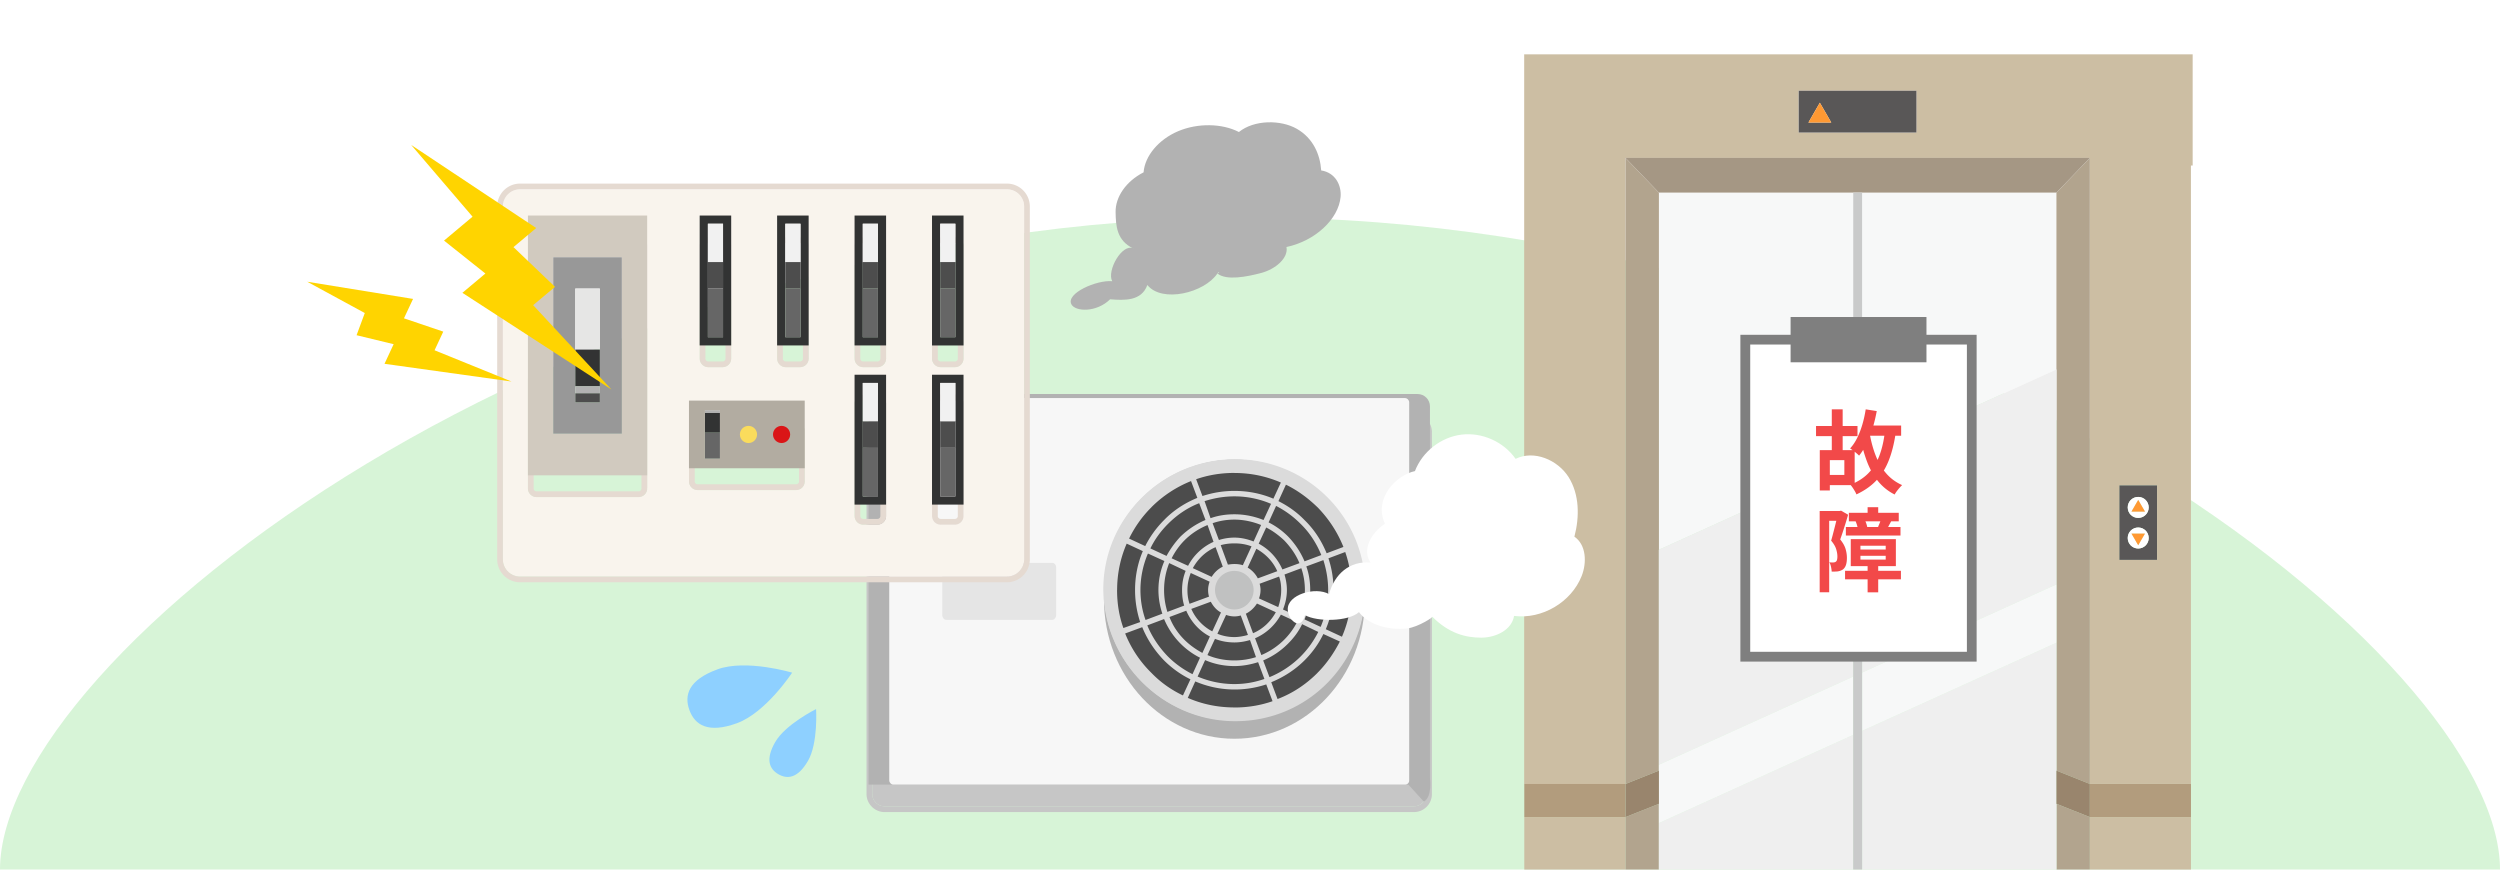
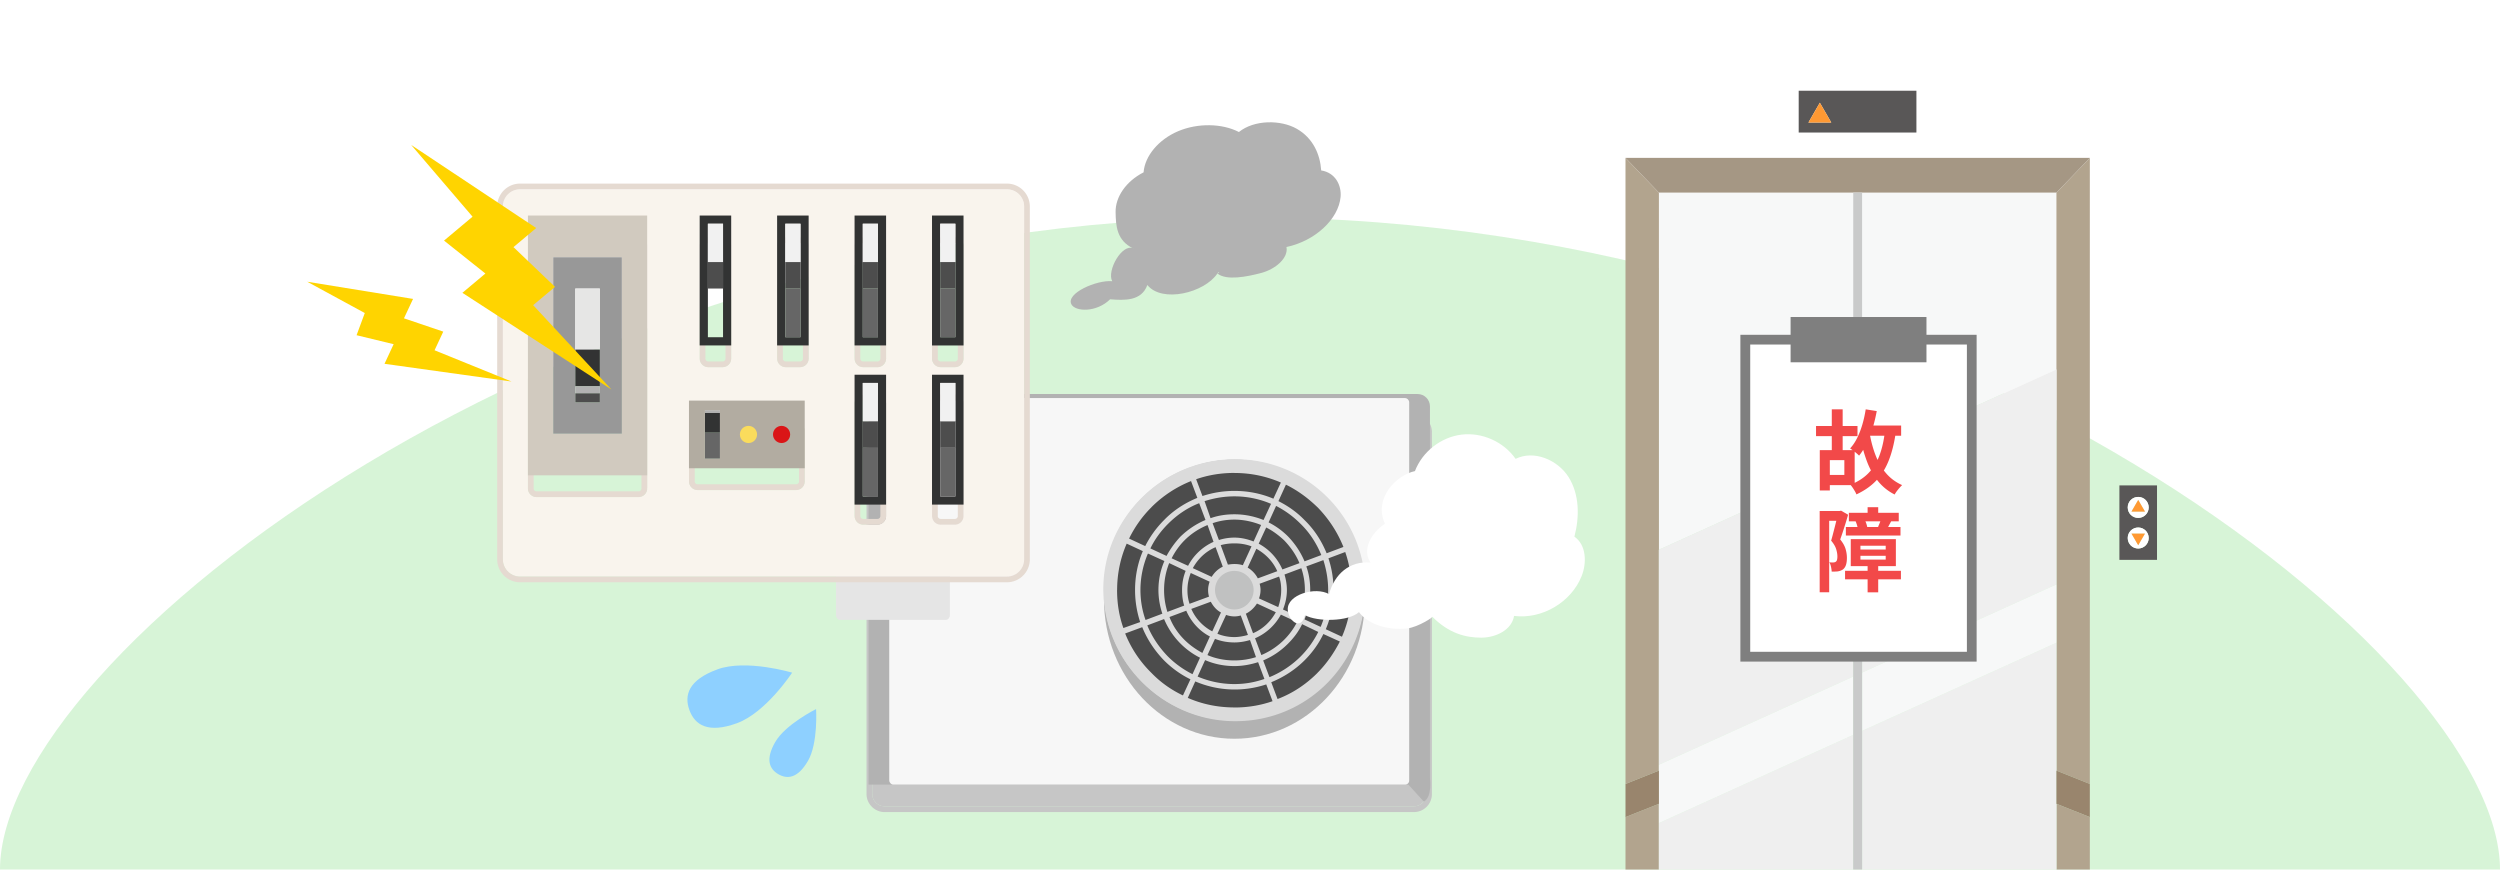
<svg xmlns="http://www.w3.org/2000/svg" id="form12" width="460" height="160">
  <defs>
    <filter id="drop-shadow-1" width="104.03" height="77.23" x="159.44" y="72.19" filterUnits="userSpaceOnUse">
      <feOffset dy="4" />
      <feGaussianBlur result="blur" />
      <feFlood flood-color="#c6c6c6" flood-opacity="1" />
      <feComposite in2="blur" operator="in" />
      <feComposite in="SourceGraphic" />
    </filter>
    <filter id="drop-shadow-2" width="98.01" height="77.36" x="91.47" y="29.78" filterUnits="userSpaceOnUse">
      <feOffset dy="4" />
      <feGaussianBlur result="blur-2" />
      <feFlood flood-color="#e5dad1" flood-opacity="1" />
      <feComposite in2="blur-2" operator="in" />
      <feComposite in="SourceGraphic" />
    </filter>
    <style>.cls-1{fill:#323333}.cls-10,.cls-12{fill-rule:evenodd}.cls-14{fill:#4d4d4d}.cls-15{fill:#fff}.cls-18{fill:#f7f8f8}.cls-19{fill:#595757}.cls-20{fill:#f24949}.cls-12,.cls-21{fill:#b2b2b2}.cls-26{fill:#f1f1f1}.cls-27{fill:#ccbea3}.cls-28{fill:#666}.cls-30{fill:#ffd400}.cls-32{fill:#8ed0ff}.cls-34{fill:#efefef}.cls-35{fill:#f93}.cls-36{fill:#99856d}.cls-37{fill:#7f7f7f}.cls-38{fill:#b2a48e}.cls-10{fill:#4c4c4c}.cls-40{fill:#b29c7d}</style>
  </defs>
  <path d="M460 160H0C0 121 102.97 40 230 40s230 81 230 120" style="fill:#d7f4d7" />
  <path d="M403.47 30.46h-.32V160h-18.61V30.46v129.53H299.1V30.46 160h-18.61V10h123v20.46Z" style="fill:none" />
-   <path d="M384.53 150.35h18.61V160h-18.61zM280.47 144.25h18.61v6.1h-18.61V160h18.61V29.1h.04l-.04-.04h85.44l-.04.04h.04v115.14h18.61V30.46h.32V10h-123v134.25Zm109.51-54.94h6.92v13.71h-6.92zm-59.03-72.62h21.66v7.7h-21.66z" class="cls-27" />
  <path d="m305.24 101.15 35.75-16.22V35.44h-35.75zM342.63 84.19l35.75-16.22V35.44h-35.75z" class="cls-18" />
  <path d="M378.39 160h-.01 6.15v-9.65l-6.14-2.45zM384.49 29.1l-6.1 6.34h-.01v32.53l.01-.01v73.84l6.14 2.45V29.1zM305.23 140.72v-39.57h.01V35.44h-.01l-6.1-6.34h-.04v115.15l6.14-2.45zM305.23 151.45v-3.55l-6.14 2.45V160h6.15-.01z" class="cls-38" />
  <path d="M305.23 35.44h73.16l6.1-6.34.04-.05h-85.44l.04.05z" style="fill:#a59784" />
  <path d="m342.63 123.75 35.76-16.23V67.96l-.01.01-35.75 16.22zM305.23 151.45V160h35.76v-24.78zM378.39 147.9l-.01-.01v-6.1l.01.01v-23.54l-35.76 16.22V160h35.76zM305.23 101.15v39.57l35.76-16.23V84.93l-35.75 16.22z" class="cls-34" />
  <path d="M342.63 123.75v10.73l35.76-16.22v-10.74zM305.23 140.72v1.08l.01-.01v6.1l-.01.01v3.55l35.76-16.23v-10.73z" class="cls-18" />
  <path d="M342.63 123.75V35.44h-1.64V160h1.64v-36.25" style="fill:#c9caca" />
  <path d="M352.62 16.69h-21.66v7.7h21.66zm-19.87 5.85 2.1-3.64 2.1 3.64h-4.21ZM396.89 89.31h-6.92v13.71h6.92zm-3.46 11.62c-1.07 0-1.93-.86-1.93-1.93s.86-1.93 1.93-1.93 1.93.86 1.93 1.93-.86 1.93-1.93 1.93m0-5.63c-1.07 0-1.93-.86-1.93-1.93s.86-1.93 1.93-1.93 1.93.86 1.93 1.93-.86 1.93-1.93 1.93" class="cls-19" />
  <path d="M332.75 22.54h4.2l-2.1-3.64z" class="cls-35" />
  <path d="M393.43 91.43c-1.07 0-1.93.86-1.93 1.93s.86 1.93 1.93 1.93 1.93-.86 1.93-1.93-.86-1.93-1.93-1.93m-1.24 2.7 1.24-2.15 1.24 2.15z" class="cls-15" />
  <path d="M392.19 94.13h2.49l-1.25-2.15z" class="cls-35" />
  <path d="M393.43 97.06c-1.07 0-1.93.86-1.93 1.93s.86 1.93 1.93 1.93 1.93-.86 1.93-1.93-.86-1.93-1.93-1.93m0 3.27-1.24-2.15h2.48z" class="cls-15" />
  <path d="m393.43 100.33 1.25-2.15h-2.49z" class="cls-35" />
-   <path d="M384.53 144.25h18.61v6.1h-18.61zM280.47 144.25h18.61v6.1h-18.61z" class="cls-40" />
  <path d="M378.38 141.79v6.1l.01.01 6.14 2.45v-6.1l-6.14-2.45zM305.24 147.89v-6.1l-.01.01-6.14 2.45v6.1l6.14-2.45z" class="cls-36" />
  <g style="filter:url(#drop-shadow-1)">
    <path d="M162.74 73.25h97.43a2.25 2.25 0 0 1 2.24 2.24v66.63c0 1.21-.99 2.24-2.24 2.24h-97.43c-1.21 0-2.24-1.03-2.24-2.24V75.49c0-1.21 1.03-2.24 2.24-2.24" style="fill-rule:evenodd;fill:#c6c6c6" />
    <path d="M260.17 73.25a2.25 2.25 0 0 1 2.24 2.24v66.63c0 1.21-.99 2.24-2.24 2.24h-97.43c-1.21 0-2.24-1.03-2.24-2.24V75.49c0-1.21 1.03-2.24 2.24-2.24zm0-1.06h-97.43c-1.79 0-3.3 1.51-3.3 3.3v66.63c0 1.79 1.51 3.3 3.3 3.3h97.43c1.82 0 3.3-1.48 3.3-3.3V75.49c0-1.82-1.48-3.3-3.3-3.3" style="fill:#c6c6c6" />
  </g>
  <path d="M162.08 72.5h98.76c1.27 0 2.27 1.04 2.27 2.27v68.43s.47 3.42-1.12 4.3l-2.85-3.13h-99.33v-69.6c0-1.23 1.04-2.27 2.27-2.27" class="cls-12" />
  <rect width="95.67" height="71.12" x="163.62" y="73.25" rx=".75" ry=".75" style="fill:#f7f7f7" />
  <path d="M227.13 84.57c13.23 0 24 11.51 24 25.7s-10.77 25.66-24 25.66-24-11.47-24-25.66 10.73-25.7 24-25.7" class="cls-12" />
  <path d="M227.13 84.57c13.23 0 24 10.77 24 24s-10.77 24-24 24-24-10.73-24-24 10.73-24 24-24" style="fill-rule:evenodd;fill:#d5d6d6" />
  <path d="M227.13 86.44c12.2 0 22.13 9.89 22.13 22.13s-9.92 22.16-22.13 22.16-22.16-9.92-22.16-22.16 9.92-22.13 22.16-22.13" class="cls-10" />
  <path d="M227.14 86.48c12.18 0 22.09 9.92 22.09 22.09s-9.92 22.09-22.09 22.09-22.09-9.86-22.09-22.09 9.86-22.09 22.09-22.09m0 4.35c9.81 0 17.74 7.93 17.74 17.74s-7.93 17.79-17.74 17.79-17.79-7.99-17.79-17.79 7.93-17.74 17.79-17.74m0 4.3c7.38 0 13.44 6 13.44 13.44s-6.06 13.44-13.44 13.44-13.5-6-13.5-13.44 6.06-13.44 13.5-13.44m0 4.29c5.01 0 9.09 4.13 9.09 9.15s-4.08 9.15-9.09 9.15-9.15-4.08-9.15-9.15 4.08-9.15 9.15-9.15" class="cls-10" />
  <path d="M227.3 84.5c-13.45 0-24.29 10.84-24.29 23.91s10.84 24.29 24.29 24.29 23.91-10.84 23.91-24.29S240.37 84.5 227.3 84.5m15.1 8.81c2.04 2.09 3.69 4.57 4.79 7.33l-3.09 1.16c-.94-2.31-2.31-4.41-4.08-6.12-1.38-1.43-3.03-2.59-4.79-3.47l1.38-3.03c2.15 1.05 4.08 2.48 5.78 4.13ZM228.68 104c-.5-.17-1.05-.22-1.54-.22-.44 0-.83.06-1.21.11l-1.32-3.58c.77-.22 1.65-.33 2.53-.33 1.1 0 2.15.17 3.14.55zm2.48-3.03c1.71.94 3.09 2.37 3.86 4.13l-3.58 1.32a4.95 4.95 0 0 0-1.87-1.98l1.6-3.47Zm-6.17 3.3c-.83.39-1.54 1.05-2.04 1.87l-3.47-1.6c.94-1.71 2.37-3.09 4.19-3.86l1.32 3.58Zm-2.42 2.76c-.17.5-.28.99-.28 1.54 0 .44.06.83.17 1.21l-3.58 1.32c-.28-.83-.39-1.65-.39-2.53 0-1.1.22-2.15.61-3.14zm.22 3.69c.44.83 1.05 1.54 1.87 1.98l-1.6 3.47a8.5 8.5 0 0 1-3.86-4.13l3.58-1.32Zm2.81 2.42c.44.17.99.28 1.54.28.39 0 .77-.06 1.16-.17l1.32 3.58c-.77.22-1.65.39-2.48.39a8.1 8.1 0 0 1-3.14-.61zm3.64-.22c.88-.44 1.54-1.1 2.04-1.87l3.47 1.6c-.94 1.71-2.37 3.09-4.19 3.86l-1.32-3.58Zm2.42-2.81c.17-.5.28-.99.28-1.54 0-.39-.06-.77-.17-1.16l3.58-1.32c.28.77.39 1.6.39 2.48 0 1.1-.22 2.2-.55 3.14zm-.06-10.08 1.38-2.97c1.21.61 2.31 1.43 3.31 2.37 1.16 1.21 2.15 2.59 2.81 4.19l-3.14 1.16a9.83 9.83 0 0 0-4.35-4.74Zm-.93-.39c-1.1-.44-2.31-.72-3.53-.72-1.05 0-1.98.17-2.86.44l-1.16-3.09c1.27-.44 2.59-.66 4.02-.66 1.71 0 3.42.39 4.9.99l-1.38 3.03Zm-7.38.06c-1.98.88-3.69 2.48-4.68 4.41l-3.03-1.38c.61-1.21 1.43-2.37 2.37-3.31 1.21-1.21 2.64-2.15 4.24-2.81zm-5.13 5.34c-.44 1.1-.66 2.26-.66 3.53 0 .99.11 1.98.39 2.86l-3.09 1.16c-.39-1.27-.61-2.59-.61-4.02 0-1.76.33-3.42.94-4.96zm.11 7.33c.88 2.04 2.42 3.75 4.35 4.74l-1.38 3.03c-1.21-.66-2.31-1.43-3.31-2.42-1.16-1.16-2.15-2.59-2.75-4.19zm5.29 5.18c1.1.44 2.31.66 3.58.66.99 0 1.93-.17 2.86-.44l1.1 3.14c-1.21.39-2.59.61-3.97.61-1.76 0-3.47-.33-4.96-.99l1.38-2.97Zm7.38-.11a9.83 9.83 0 0 0 4.74-4.35l2.97 1.38c-.61 1.21-1.43 2.31-2.37 3.25a13.3 13.3 0 0 1-4.19 2.81l-1.16-3.09Zm5.13-5.29c.44-1.1.72-2.31.72-3.58 0-.99-.17-1.93-.44-2.86l3.09-1.16c.44 1.27.66 2.64.66 4.02 0 1.76-.39 3.42-.99 4.96l-3.03-1.38Zm3.96-8.87c-.72-1.71-1.76-3.25-3.03-4.57a13.8 13.8 0 0 0-3.58-2.59l1.38-3.03c1.71.88 3.2 1.98 4.52 3.31 1.65 1.6 2.92 3.58 3.8 5.73l-3.09 1.16Zm-7.54-7.6c-1.65-.66-3.47-1.05-5.34-1.05-1.54 0-3.03.22-4.41.72l-1.1-3.14c1.71-.55 3.58-.88 5.51-.88 2.37 0 4.68.5 6.72 1.38zm-10.69 0c-1.71.72-3.25 1.76-4.57 3.03-.99 1.05-1.87 2.26-2.59 3.58l-2.97-1.38c.83-1.71 1.93-3.2 3.25-4.52 1.65-1.65 3.58-2.97 5.73-3.8l1.16 3.09Zm-7.55 7.55c-.72 1.65-1.1 3.47-1.1 5.34 0 1.54.28 3.03.72 4.35l-3.09 1.16c-.61-1.71-.94-3.58-.94-5.51 0-2.37.5-4.68 1.38-6.72zm-.06 10.68c.72 1.71 1.76 3.25 3.03 4.52 1.05 1.05 2.26 1.93 3.58 2.59l-1.38 3.03c-1.65-.83-3.2-1.93-4.52-3.25-1.6-1.65-2.92-3.58-3.8-5.73zm7.55 7.55c1.65.72 3.47 1.1 5.4 1.1 1.49 0 2.97-.28 4.35-.72l1.16 3.09c-1.76.61-3.58.94-5.51.94-2.42 0-4.68-.5-6.78-1.38zm10.69.06c1.71-.72 3.25-1.76 4.57-3.09 1.05-1.05 1.93-2.2 2.59-3.58l2.97 1.43c-.83 1.65-1.93 3.2-3.25 4.52a17.6 17.6 0 0 1-5.73 3.8l-1.16-3.09Zm7.6-7.55a14.5 14.5 0 0 0 1.05-5.4c0-1.49-.22-2.97-.72-4.35l3.14-1.16c.55 1.76.88 3.58.88 5.51 0 2.42-.5 4.68-1.38 6.78zm-12.89-26.94c3.03 0 5.89.61 8.54 1.76l-1.38 2.97c-2.2-.94-4.63-1.43-7.16-1.43-2.09 0-4.02.33-5.89.94l-1.16-3.09c2.2-.77 4.57-1.16 7.05-1.16Zm-15.26 6.28c2.04-2.04 4.52-3.69 7.27-4.79l1.16 3.09c-2.31.94-4.41 2.31-6.12 4.08a18.7 18.7 0 0 0-3.47 4.79l-2.97-1.38c1.05-2.15 2.42-4.08 4.13-5.78Zm-6.33 15.26c0-3.03.61-5.89 1.76-8.54l2.97 1.38c-.94 2.2-1.43 4.63-1.43 7.16 0 2.04.33 4.02.94 5.89l-3.09 1.1c-.77-2.15-1.16-4.52-1.16-7Zm6.33 15.26a21.1 21.1 0 0 1-4.85-7.27l3.14-1.16c.94 2.31 2.31 4.35 4.02 6.12 1.38 1.38 3.03 2.59 4.85 3.47l-1.38 2.97c-2.2-1.05-4.13-2.42-5.78-4.13m15.26 6.34c-3.09 0-5.95-.61-8.59-1.76l1.38-3.03a18.419 18.419 0 0 0 13.06.55l1.16 3.09c-2.2.77-4.57 1.16-7 1.16Zm15.26-6.34c-2.09 2.09-4.57 3.75-7.33 4.79l-1.16-3.09c2.31-.94 4.41-2.31 6.12-4.02 1.43-1.43 2.59-3.03 3.47-4.85l3.03 1.38c-1.1 2.15-2.48 4.13-4.13 5.78Zm1.54-8.04c.94-2.2 1.43-4.68 1.43-7.22 0-2.04-.33-4.02-.94-5.84l3.09-1.16c.77 2.2 1.16 4.57 1.16 7 0 3.03-.61 5.95-1.76 8.59l-2.97-1.38Z" style="fill:#dbdbdb" />
  <path d="M227.14 105.04c1.93 0 3.53 1.6 3.53 3.53s-1.6 3.58-3.53 3.58-3.58-1.6-3.58-3.58 1.6-3.53 3.58-3.53" style="fill-rule:evenodd;fill:#c0c1c1" />
-   <path d="M174.08 103.57h19.55c.37 0 .7.36.7.82v8.79c0 .46-.33.87-.7.87h-19.55c-.37 0-.7-.41-.7-.87v-8.79c0-.46.33-.82.7-.82" style="fill-rule:evenodd;fill:#e5e5e5" />
+   <path d="M174.08 103.57c.37 0 .7.36.7.82v8.79c0 .46-.33.87-.7.87h-19.55c-.37 0-.7-.41-.7-.87v-8.79c0-.46.33-.82.7-.82" style="fill-rule:evenodd;fill:#e5e5e5" />
  <path d="M252.19 103.52c-1.68-2.4.19-5.52 2.64-7.16-2.14-4.6 2.03-8.93 5.52-9.68 1.36-3.57 4.79-6.25 8.58-6.71s7.76 1.33 9.94 4.46c3.38-1.67 7.75.18 9.76 3.37 2 3.2 2.02 7.3 1.06 10.95 2.19 1.5 2.31 4.78 1.33 7.25-1.91 4.81-7.29 7.99-12.43 7.33-.43 2.6-3.36 3.98-5.99 4-2.9.01-6.02-.77-9.1-3.9.56-.04-2.53 1.96-4.56 2.2-3.11.37-7-.51-8.89-3-1.97 1.78-7.7 1.81-9.93.56-.76 3-3.06.98-3.17-1-.15-2.79 5.1-4.3 7.6-2.87.98-3.67 3.78-6.17 7.65-5.8Z" class="cls-15" />
  <path d="M142.66 136.5c-1.87 3.24-1.09 5 .57 5.96s3.58.75 5.45-2.48c1.87-3.24 1.48-9.51 1.48-9.51s-5.63 2.8-7.5 6.04ZM132 123.17c-5.33 1.94-6.14 4.75-5.15 7.48 1 2.74 3.42 4.36 8.75 2.42s10.15-9.3 10.15-9.3-8.42-2.54-13.75-.61Z" class="cls-32" />
  <g style="filter:url(#drop-shadow-2)">
    <path d="M188.43 34v64.92c0 1.75-1.42 3.17-3.17 3.17H95.69c-1.75 0-3.17-1.42-3.17-3.17V34c0-1.75 1.42-3.17 3.17-3.17h89.57c1.75 0 3.17 1.42 3.17 3.17m-11.14 56.95V70.22c0-.87-.71-1.58-1.58-1.58h-2.63c-.87 0-1.58.71-1.58 1.58v20.73c0 .87.71 1.58 1.58 1.58h2.63c.87 0 1.58-.71 1.58-1.58m0-28.97V41.25c0-.87-.71-1.58-1.58-1.58h-2.63c-.87 0-1.58.71-1.58 1.58v20.73c0 .87.71 1.58 1.58 1.58h2.63c.87 0 1.58-.71 1.58-1.58m-14.25 28.97V70.22c0-.87-.71-1.58-1.58-1.58h-2.63c-.87 0-1.58.71-1.58 1.58v20.73c0 .87.71 1.58 1.58 1.58h2.63c.87 0 1.58-.71 1.58-1.58m0-28.97V41.25c0-.87-.71-1.58-1.58-1.58h-2.63c-.87 0-1.58.71-1.58 1.58v20.73c0 .87.71 1.58 1.58 1.58h2.63c.87 0 1.58-.71 1.58-1.58m-14.25 0V41.25c0-.87-.71-1.58-1.58-1.58h-2.63c-.87 0-1.58.71-1.58 1.58v20.73c0 .87.71 1.58 1.58 1.58h2.63c.87 0 1.58-.71 1.58-1.58m-.72 22.61V75.3c0-.87-.71-1.58-1.58-1.58h-18.13c-.87 0-1.58.71-1.58 1.58v9.29c0 .87.71 1.58 1.58 1.58h18.13c.87 0 1.58-.71 1.58-1.58m-13.53-22.61V41.25c0-.87-.71-1.58-1.58-1.58h-2.63c-.87 0-1.58.71-1.58 1.58v20.73c0 .87.71 1.58 1.58 1.58h2.63c.87 0 1.58-.71 1.58-1.58m-15.46 23.9V41.25c0-.87-.71-1.58-1.58-1.58H98.72c-.87 0-1.58.71-1.58 1.58v44.63c0 .87.71 1.58 1.58 1.58h18.78c.87 0 1.58-.71 1.58-1.58" style="fill-rule:evenodd;fill:#f9f4ed" />
    <path d="M185.27 30.83c1.75 0 3.17 1.42 3.17 3.17v64.92c0 1.75-1.42 3.17-3.17 3.17H95.7c-1.75 0-3.17-1.42-3.17-3.17V34c0-1.75 1.42-3.17 3.17-3.17zm-12.19 32.73h2.63c.87 0 1.58-.71 1.58-1.58V41.25c0-.87-.71-1.58-1.58-1.58h-2.63c-.87 0-1.58.71-1.58 1.58v20.73c0 .87.71 1.58 1.58 1.58m-14.25 0h2.63c.87 0 1.58-.71 1.58-1.58V41.25c0-.87-.71-1.58-1.58-1.58h-2.63c-.87 0-1.58.71-1.58 1.58v20.73c0 .87.71 1.58 1.58 1.58m-14.25 0h2.63c.87 0 1.58-.71 1.58-1.58V41.25c0-.87-.71-1.58-1.58-1.58h-2.63c-.87 0-1.58.71-1.58 1.58v20.73c0 .87.71 1.58 1.58 1.58m-14.25 0h2.63c.87 0 1.58-.71 1.58-1.58V41.25c0-.87-.71-1.58-1.58-1.58h-2.63c-.87 0-1.58.71-1.58 1.58v20.73c0 .87.71 1.58 1.58 1.58m-31.61 23.9h18.78c.87 0 1.58-.71 1.58-1.58V41.24c0-.87-.71-1.58-1.58-1.58H98.72c-.87 0-1.58.71-1.58 1.58v44.64c0 .87.71 1.58 1.58 1.58m74.36 5.08h2.63c.87 0 1.58-.71 1.58-1.58V70.23c0-.87-.71-1.58-1.58-1.58h-2.63c-.87 0-1.58.71-1.58 1.58v20.73c0 .87.71 1.58 1.58 1.58m-14.25 0h2.63c.87 0 1.58-.71 1.58-1.58V70.23c0-.87-.71-1.58-1.58-1.58h-2.63c-.87 0-1.58.71-1.58 1.58v20.73c0 .87.71 1.58 1.58 1.58m-30.47-6.37h18.13c.87 0 1.58-.71 1.58-1.58V75.3c0-.87-.71-1.58-1.58-1.58h-18.13c-.87 0-1.58.71-1.58 1.58v9.29c0 .87.71 1.58 1.58 1.58m56.91-56.39H95.7A4.22 4.22 0 0 0 91.48 34v64.92a4.22 4.22 0 0 0 4.22 4.22h89.57a4.22 4.22 0 0 0 4.22-4.22V34a4.22 4.22 0 0 0-4.22-4.22m-12.19 32.73c-.29 0-.53-.24-.53-.53V41.25c0-.29.24-.53.53-.53h2.63c.29 0 .53.24.53.53v20.73c0 .29-.24.53-.53.53zm-14.25 0c-.29 0-.53-.24-.53-.53V41.25c0-.29.24-.53.53-.53h2.63c.29 0 .53.24.53.53v20.73c0 .29-.24.53-.53.53zm-14.25 0c-.29 0-.53-.24-.53-.53V41.25c0-.29.24-.53.53-.53h2.63c.29 0 .53.24.53.53v20.73c0 .29-.24.53-.53.53zm-14.25 0c-.29 0-.53-.24-.53-.53V41.25c0-.29.24-.53.53-.53h2.63c.29 0 .53.24.53.53v20.73c0 .29-.24.53-.53.53zm-31.61 23.9c-.29 0-.53-.24-.53-.53V41.24c0-.29.24-.53.53-.53h18.78c.29 0 .53.24.53.53v44.64c0 .29-.24.53-.53.53zm74.36 5.07c-.29 0-.53-.24-.53-.53V70.22c0-.29.24-.53.53-.53h2.63c.29 0 .53.24.53.53v20.73c0 .29-.24.53-.53.53zm-14.25 0c-.29 0-.53-.24-.53-.53V70.22c0-.29.24-.53.53-.53h2.63c.29 0 .53.24.53.53v20.73c0 .29-.24.53-.53.53zm-30.47-6.37c-.29 0-.53-.24-.53-.53v-9.29c0-.29.24-.53.53-.53h18.13c.29 0 .53.24.53.53v9.29c0 .29-.24.53-.53.53z" style="fill:#e5dad1" />
  </g>
  <path d="M148.79 39.66v23.9h-5.8v-23.9zm-1.5 13.43V41.16h-2.79v20.89h2.79z" class="cls-1" />
  <path d="M144.5 53.09h2.79v8.96h-2.79z" class="cls-28" />
  <path d="M147.29 48.21v4.88h-2.79v-4.88h-.06 2.9z" class="cls-14" />
  <path d="M144.5 41.17h2.79v7.05h-2.79z" class="cls-26" />
  <path d="M163.04 39.66v23.9h-5.8v-23.9zm-1.5 13.43V41.16h-2.79v20.89h2.79z" class="cls-1" />
  <path d="M158.75 53.09h2.79v8.96h-2.79z" class="cls-28" />
  <path d="M161.54 48.21v4.88h-2.79v-4.88h-.06 2.9z" class="cls-14" />
  <path d="M158.75 41.17h2.79v7.05h-2.79z" class="cls-26" />
  <path d="M177.29 39.66v23.9h-5.8v-23.9zm-1.5 13.43V41.16H173v20.89h2.79z" class="cls-1" />
  <path d="M173 53.09h2.79v8.96H173z" class="cls-28" />
  <path d="M175.79 48.21v4.88H173v-4.88h-.06 2.9z" class="cls-14" />
  <path d="M173 41.17h2.79v7.05H173z" class="cls-26" />
  <path d="M163.04 68.95v23.9h-5.8v-23.9zm-1.5 13.44V70.46h-2.79v20.89h2.79z" class="cls-1" />
  <path d="M158.75 82.39h2.79v8.96h-2.79z" class="cls-28" />
  <path d="M161.54 77.5v4.89h-2.79V77.5h-.06 2.9z" class="cls-14" />
  <path d="M158.75 70.46h2.79v7.05h-2.79z" class="cls-26" />
  <path d="M177.29 68.95v23.9h-5.8v-23.9zm-1.5 13.44V70.46H173v20.89h2.79z" class="cls-1" />
  <path d="M173 82.39h2.79v8.96H173z" class="cls-28" />
  <path d="M175.79 77.5v4.89H173V77.5h-.06 2.9z" class="cls-14" />
  <path d="M173 70.46h2.79v7.05H173z" class="cls-26" />
  <path d="M134.54 39.66v23.9h-5.8v-23.9zm-1.5 13.43V41.16h-2.79v20.89h2.79z" class="cls-1" />
-   <path d="M130.25 53.09h2.79v8.96h-2.79z" class="cls-28" />
  <path d="M133.04 48.21v4.88h-2.79v-4.88h-.06 2.9z" class="cls-14" />
  <path d="M130.25 41.17h2.79v7.05h-2.79z" class="cls-26" />
  <path d="M129.71 79.6h2.76v4.81h-2.76z" class="cls-28" />
  <path d="M129.71 75.47h2.76V76h-2.76z" class="cls-21" />
  <path d="M129.71 75.99h2.76v3.61h-2.76z" class="cls-1" />
  <path d="M131.68 73.71h-4.91v12.45h21.3V73.71zm.79 2.28v8.42h-2.76v-8.95h2.76z" style="fill-rule:evenodd;fill:#b2aca1" />
  <path d="M139.06 79.94a1.33 1.33 0 1 0-2.659-.001 1.33 1.33 0 0 0 2.659.001" class="cls-21" />
  <circle cx="137.72" cy="79.94" r="1.58" style="fill:#fadc5c" />
  <path d="M143.81 78.36c.87 0 1.58.71 1.58 1.58s-.71 1.58-1.58 1.58-1.58-.71-1.58-1.58.71-1.58 1.58-1.58" style="fill:#da1517" />
  <path d="M119.08 39.66v47.8H97.14v-47.8zm-4.66 40.14V47.33h-12.63V79.8z" style="fill:#d1cabf;fill-rule:evenodd" />
  <path d="M114.42 47.33V79.8h-12.63V47.33zm-4.06 8.71V53.1h-4.51v20.94h4.51V56.05Z" style="fill:#989898" />
  <path d="M105.86 53.09h4.51v11.23h-4.51z" style="fill:#e6e6e5" />
  <path d="M105.86 64.32h4.51v6.76h-4.51z" class="cls-1" />
  <path d="M105.86 71.08h4.51v1.29h-4.51z" class="cls-21" />
  <path d="M105.86 72.37h4.51v1.66h-4.51z" class="cls-14" />
  <path id="parts" d="m85.08 53.88 4.23-3.55-7.61-6.06 5.25-4.4-11.29-13.2 23 15.29-4.18 3.51 7.64 7.31-4.02 3.37 14.41 15.52z" class="cls-30" />
  <path id="parts-2" d="m70.75 66.94 1.68-3.61-6.82-1.65 1.51-4.08-10.59-5.76L76 55l-1.67 3.57 7.23 2.45-1.6 3.43 14.16 5.75z" class="cls-30" />
  <path d="M208.54 45.73c-3.08-1.47-3.23-4.17-3.27-6.7-.05-2.8 1.93-5.68 5.15-7.32.23-3.02 2.77-6.05 6.36-7.57s8.06-1.46 11.18.15c2.81-2.27 7.69-2.29 10.67-.58s4.27 4.69 4.47 7.65c2.63.41 3.76 2.77 3.57 4.87-.38 4.11-4.69 8.1-9.96 9.22.39 2.03-2.02 4.08-4.66 4.78s-6.42 1.44-8.05.09c.54-.19.31-.46 0 0-2.41 3.59-10.2 5.47-12.89 2.12-1.06 2.99-4.25 2.84-6.85 2.63-2.48 2.45-6.41 2.32-7.13.91-1.02-1.99 4.61-4.5 7.52-4.24-1.05-1.9 1.82-7.02 3.89-6.03Z" class="cls-12" />
  <path d="M321.14 62.5h41.67v58.33h-41.67z" class="cls-15" />
  <path d="M363.7 121.73h-43.47V61.6h43.47zm-41.66-1.8h39.87V63.4h-39.87z" class="cls-37" />
  <path d="M329.47 58.33h25v8.33h-25z" class="cls-37" />
  <path d="M334.15 78.38h7.63v1.87h-7.63zm.69 4.45h1.85v7.42h-1.85zm1.15 0h5.27v6.43h-5.27v-1.87h3.37v-2.72h-3.37v-1.85Zm1.06-7.51h2v8.43h-2zm6.24 0 2.03.32c-.2 1.09-.45 2.14-.76 3.15s-.67 1.94-1.08 2.8q-.63 1.29-1.41 2.25c-.11-.12-.27-.27-.47-.44s-.41-.34-.62-.5c-.22-.16-.4-.29-.56-.39.5-.54.94-1.19 1.31-1.95.37-.75.69-1.58.95-2.47s.46-1.81.61-2.76Zm3.53 4.18 1.98.22c-.28 1.9-.7 3.57-1.27 5.01s-1.33 2.67-2.29 3.68c-.96 1.02-2.18 1.87-3.66 2.56a3.3 3.3 0 0 0-.28-.58c-.13-.22-.27-.45-.42-.67s-.29-.4-.41-.53c1.34-.53 2.45-1.24 3.31-2.12s1.53-1.94 2.01-3.19.82-2.71 1.02-4.38Zm-2.8.27c.26 1.46.62 2.81 1.11 4.06s1.12 2.34 1.92 3.26c.79.92 1.77 1.64 2.94 2.17-.14.13-.3.3-.48.5s-.34.41-.5.62-.29.42-.39.61a9.3 9.3 0 0 1-3.13-2.54c-.83-1.05-1.51-2.28-2.02-3.68-.52-1.41-.94-2.96-1.26-4.68l1.82-.32Zm-1.08-1.47h6.87v1.88h-6.87zM334.82 94.03h3.93v1.8h-2.18v13.15h-1.75zm3.33 0h.32l.28-.07 1.3.75c-.13.47-.28.97-.45 1.52-.17.54-.34 1.08-.51 1.6s-.34 1-.49 1.43c.51.63.84 1.23 1 1.8s.23 1.09.23 1.58c0 .53-.06.98-.18 1.33s-.31.63-.57.82c-.13.09-.28.16-.44.22s-.33.1-.51.13c-.31.03-.68.04-1.1.03-.01-.23-.05-.52-.12-.85s-.17-.62-.31-.85c.16.01.29.02.41.02h.33c.2-.01.36-.06.47-.15q.15-.12.21-.36c.04-.16.06-.36.06-.59 0-.39-.07-.83-.22-1.33s-.46-1.03-.93-1.58c.11-.38.23-.79.34-1.24.12-.45.23-.9.35-1.36s.22-.88.32-1.28.17-.72.23-.99v-.58Zm1.34 11h10.28v1.57h-10.28zm.15-8.06h10.05v1.57h-10.05zm.55-2.62h9.18v1.57h-9.18zm.35 4.85h8.3v4.97h-8.3zm.9-3.28 1.65-.32c.11.21.21.45.3.71s.15.49.18.67l-1.72.4c-.02-.21-.07-.45-.15-.73-.08-.27-.17-.52-.27-.74Zm.88 4.5v.7h4.65v-.7zm0 1.85v.7h4.65v-.7zm1.32-8.95h1.95v2.15h-1.95zm0 10.6h1.95v5.07h-1.95zm2.48-8.39 1.88.35c-.16.28-.29.54-.42.77-.12.24-.24.45-.35.62l-1.67-.33c.1-.21.2-.45.31-.72s.19-.5.24-.7Z" class="cls-20" />
</svg>